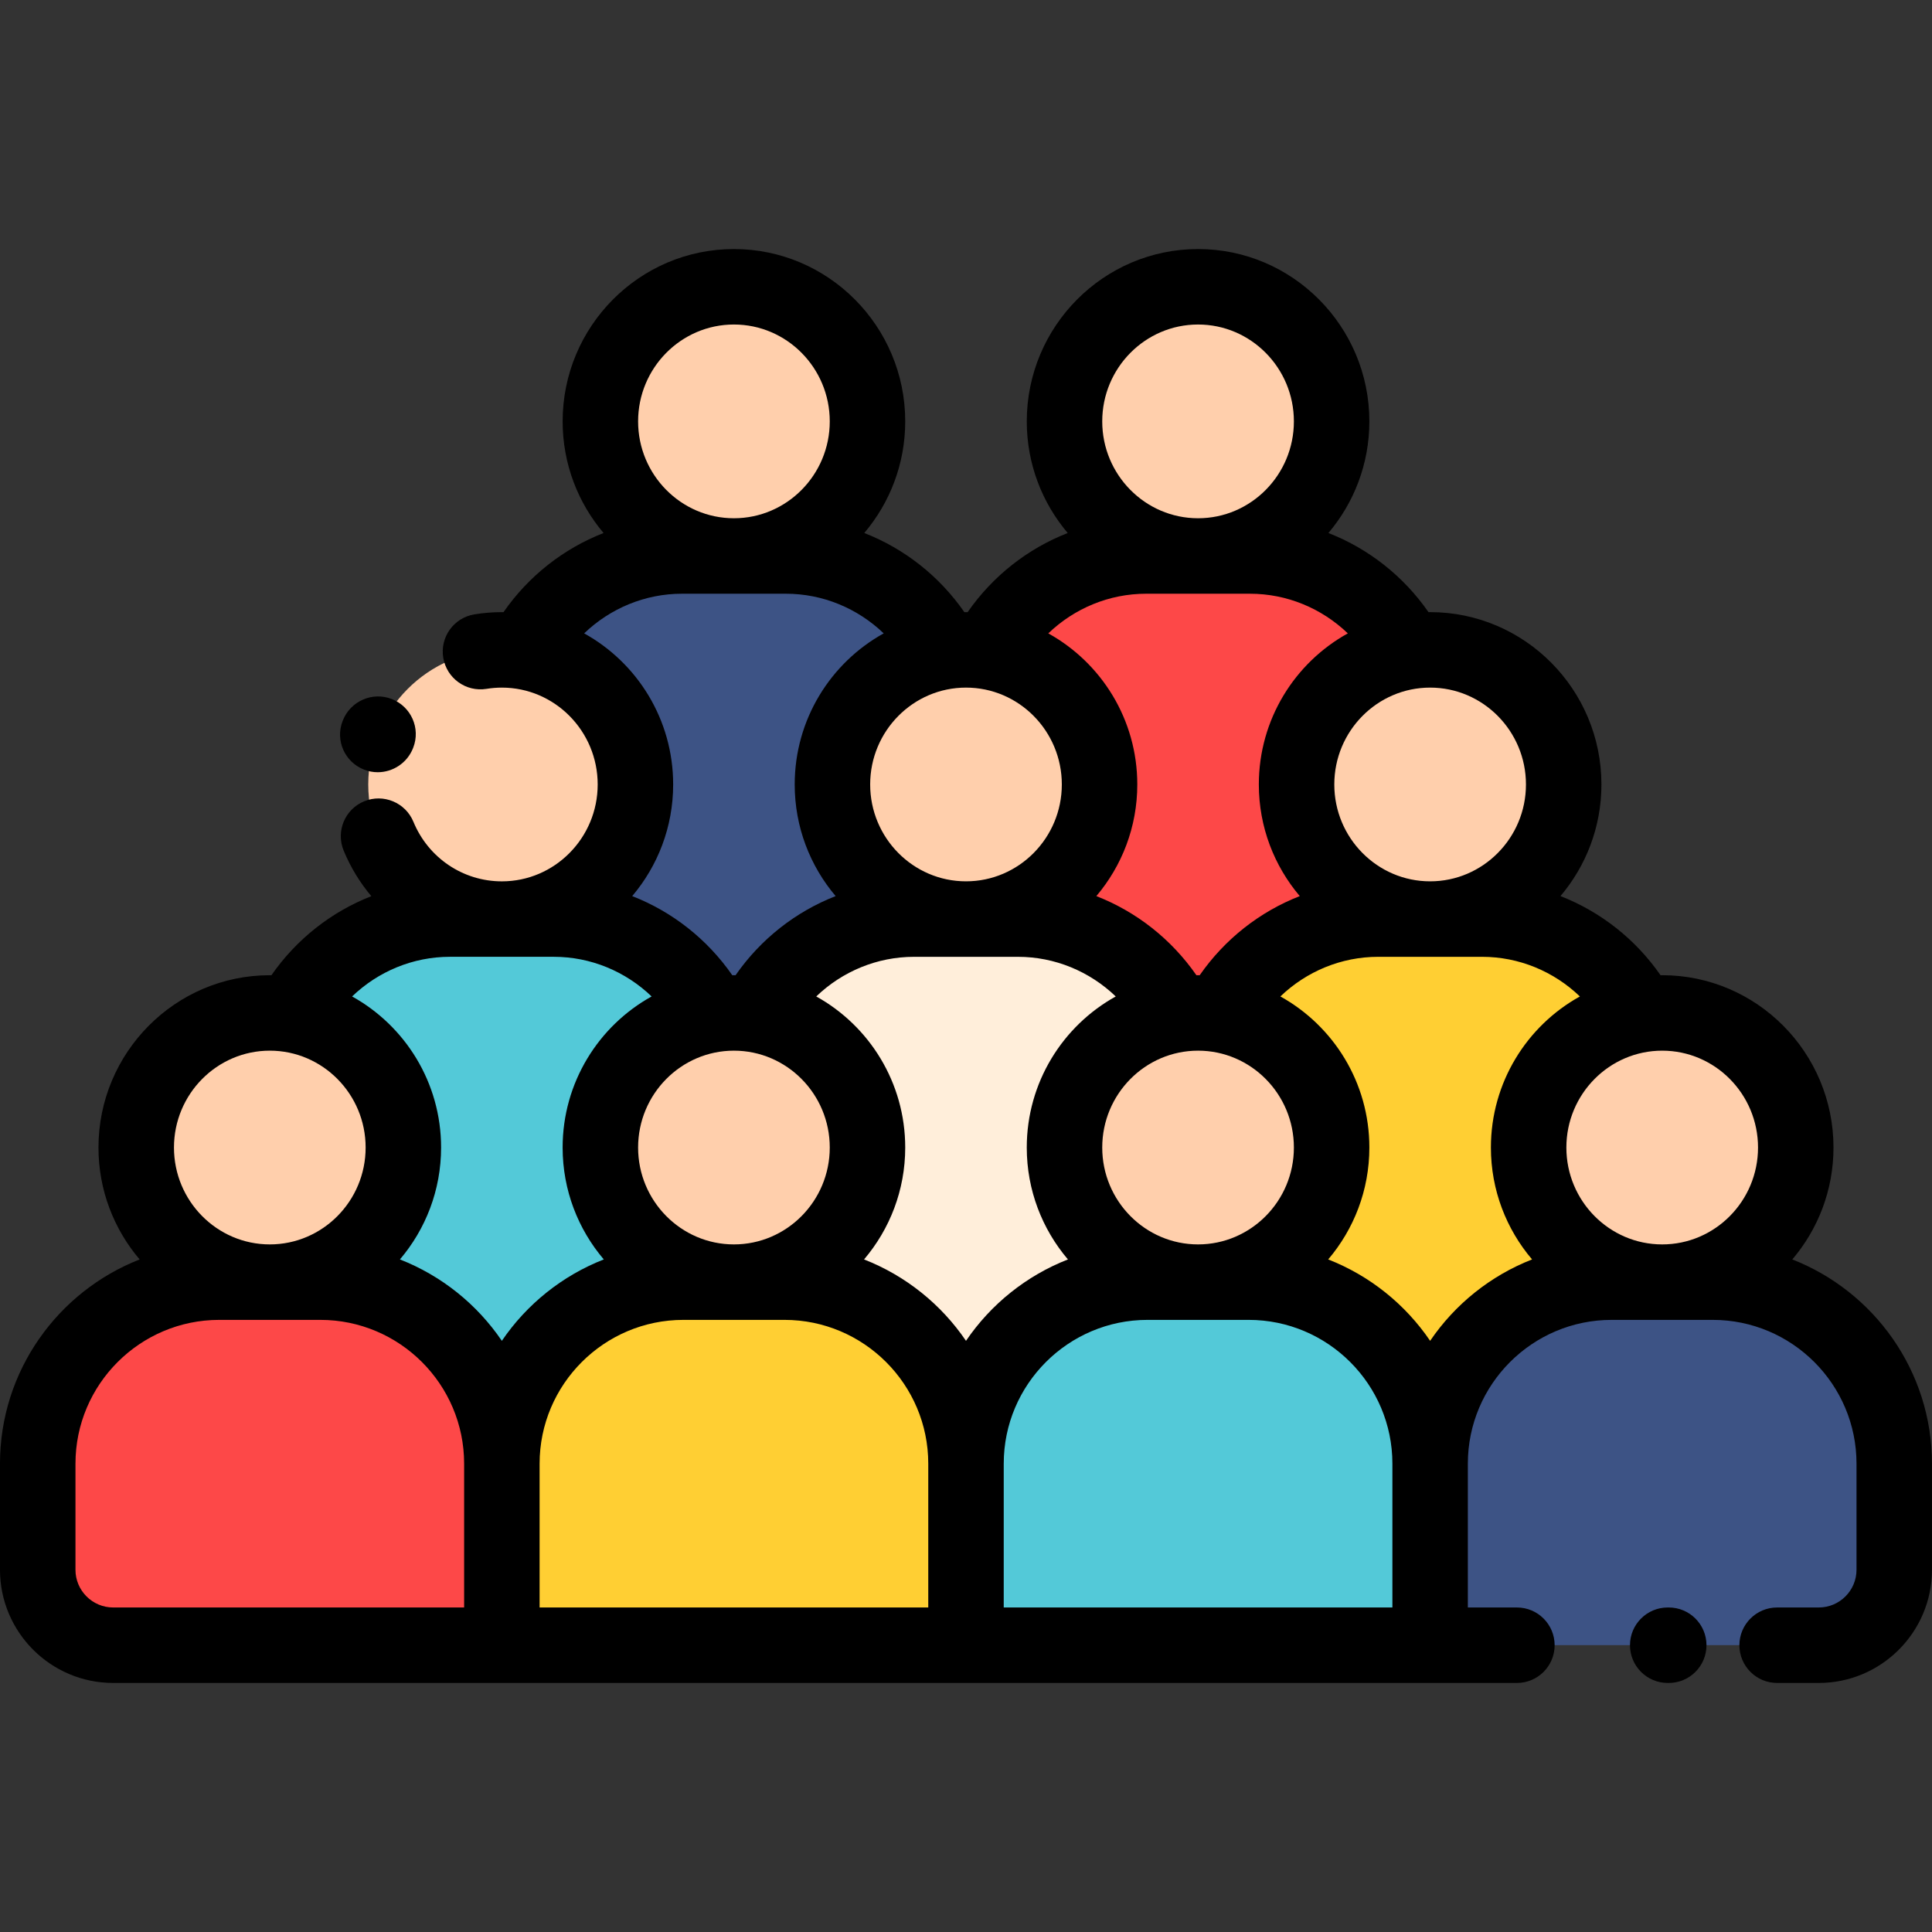
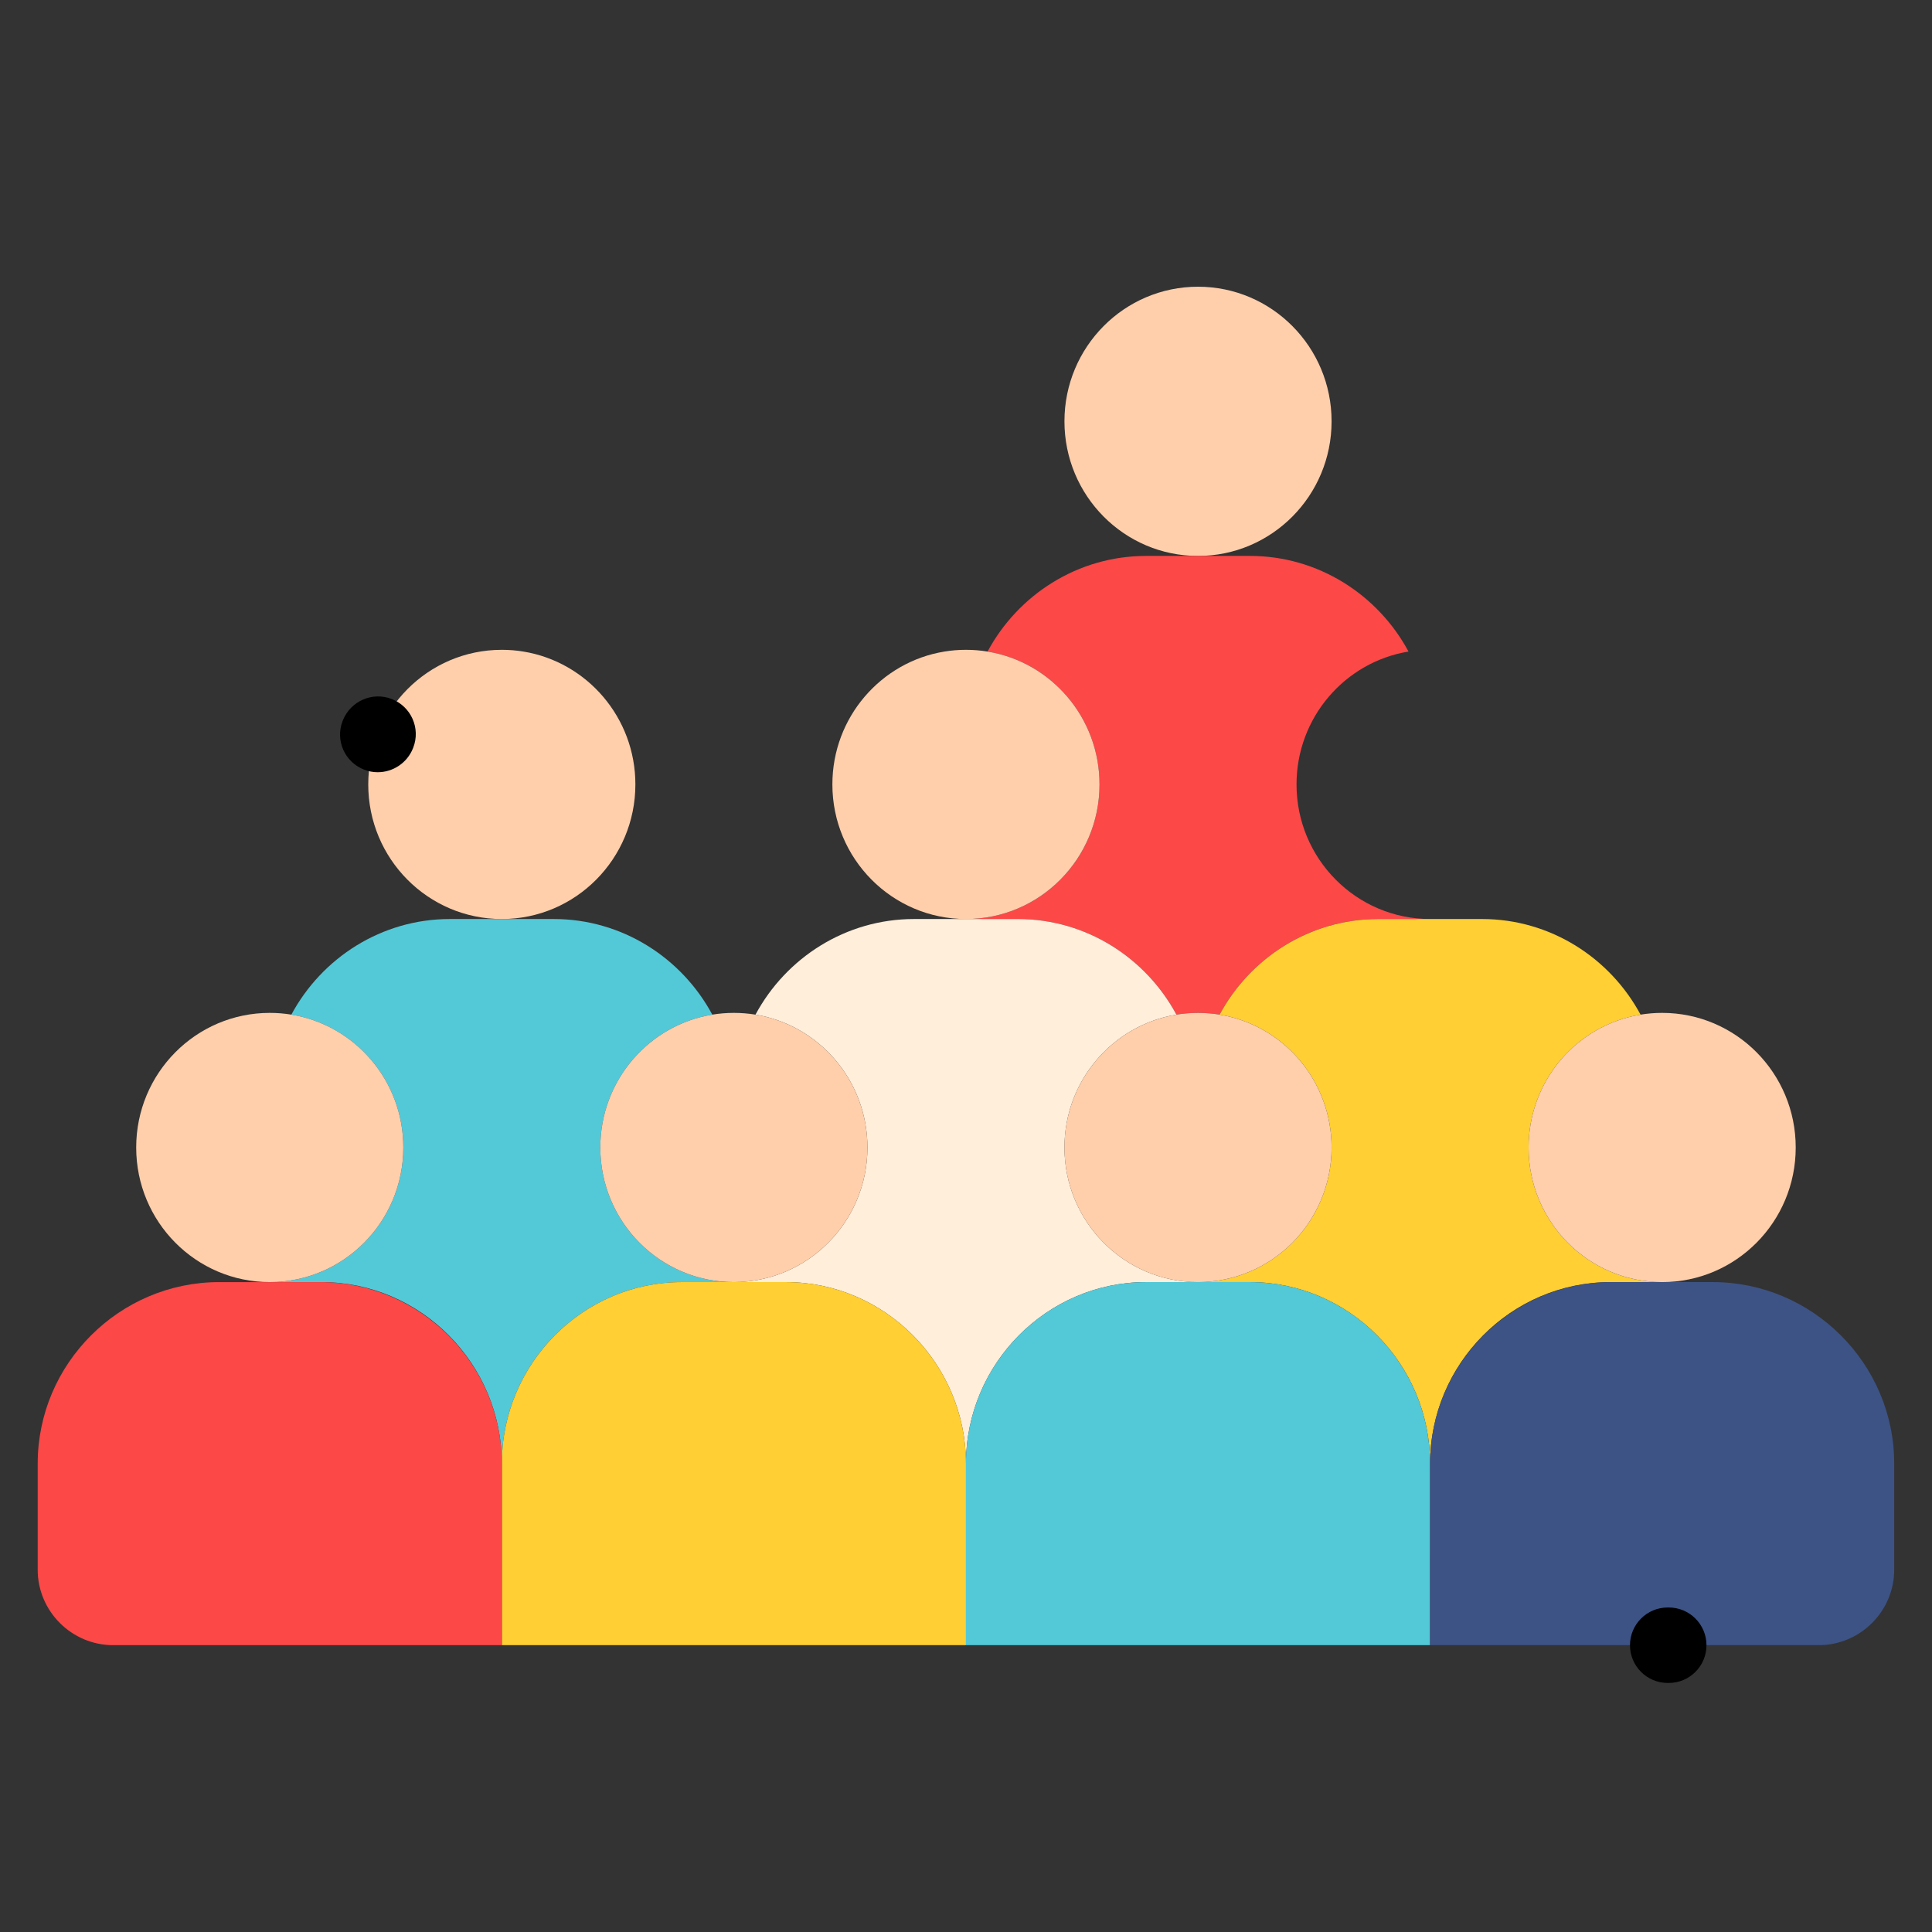
<svg xmlns="http://www.w3.org/2000/svg" viewBox="0 -66 512 512">
  <rect x="0" y="-66" width="512" height="512" fill="#333333" stroke="none" />
  <g fill-rule="evenodd">
-     <path d="m229.883 45.656c0-19.699-15.848-35.672-35.395-35.672-19.551 0-35.398 15.973-35.398 35.672 0 19.703 15.848 35.672 35.398 35.672 19.547 0 35.395-15.969 35.395-35.672zm0 0" fill="#ffcfac" />
    <path d="m352.883 45.656c0-19.699-15.848-35.672-35.395-35.672-19.551 0-35.398 15.973-35.398 35.672 0 19.703 15.848 35.672 35.398 35.672 19.547 0 35.395-15.969 35.395-35.672zm0 0" fill="#ffcfac" />
-     <path d="m250.266 106.672c-8.09-15.059-23.918-25.344-42.016-25.344h-27.527c-18.094 0-33.922 10.285-42.012 25.344 16.824 2.754 29.672 17.469 29.672 35.207 0 19.699-15.848 35.668-35.395 35.668h13.762c18.098 0 33.926 10.289 42.016 25.34 1.863-.305 3.773-.465 5.723-.465s3.859.16 5.723.469c8.09-15.059 23.918-25.344 42.016-25.344h13.762c-19.547 0-35.395-15.973-35.395-35.672-.004-17.734 12.844-32.449 29.672-35.203zm0 0" fill="#3d5385" />
    <path d="m303.723 81.328c-18.098 0-33.922 10.285-42.012 25.344 16.824 2.754 29.672 17.469 29.672 35.207 0 19.699-15.848 35.668-35.398 35.668h13.766c18.098 0 33.922 10.289 42.012 25.34 1.863-.305 3.777-.465 5.723-.465 1.949 0 3.863.16 5.727.469 8.09-15.059 23.914-25.344 42.012-25.344h13.762c-19.547 0-35.395-15.973-35.395-35.672 0-17.734 12.848-32.449 29.676-35.207-8.09-15.055-23.918-25.344-42.016-25.344h-27.527zm0 0" fill="#fd4848" />
    <path d="m168.383 141.879c0-17.738-12.848-32.453-29.672-35.207-1.863-.309-3.777-.465-5.727-.465-19.547 0-35.395 15.973-35.395 35.672 0 19.699 15.848 35.672 35.395 35.672 19.551 0 35.398-15.973 35.398-35.672zm0 0" fill="#ffcfac" />
    <path d="m250.266 106.672c-16.828 2.754-29.676 17.469-29.676 35.207 0 19.699 15.848 35.672 35.398 35.672 19.547 0 35.395-15.973 35.395-35.672 0-17.738-12.848-32.453-29.672-35.207-1.863-.309-3.773-.465-5.723-.465s-3.859.156-5.723.465zm0 0" fill="#ffcfac" />
-     <path d="m373.266 106.672c-16.828 2.754-29.676 17.469-29.676 35.207 0 19.699 15.848 35.672 35.395 35.672 19.551 0 35.398-15.973 35.398-35.672 0-19.703-15.848-35.672-35.398-35.672-1.945 0-3.855.156-5.719.465zm0 0" fill="#ffcfac" />
    <path d="m188.766 202.891c-8.09-15.055-23.918-25.34-42.016-25.34h-27.527c-18.094 0-33.922 10.285-42.012 25.34 16.824 2.754 29.672 17.469 29.672 35.207 0 19.699-15.848 35.672-35.395 35.672h13.762c26.258 0 47.738 21.648 47.738 48.109 0-26.461 21.48-48.109 47.734-48.109h13.766c-19.551 0-35.398-15.973-35.398-35.672 0-17.738 12.848-32.453 29.676-35.207zm0 0" fill="#53c9d8" />
    <path d="m242.223 177.551c-18.094 0-33.922 10.285-42.012 25.336 16.824 2.758 29.672 17.473 29.672 35.207 0 19.703-15.848 35.672-35.395 35.672h13.762c26.254 0 47.738 21.648 47.738 48.109 0-26.461 21.48-48.109 47.734-48.109h13.766c-19.551 0-35.395-15.969-35.395-35.672 0-17.734 12.844-32.449 29.672-35.203-8.09-15.055-23.918-25.344-42.016-25.344h-27.527zm0 0" fill="#ffeeda" />
    <path d="m323.211 202.891c16.824 2.754 29.672 17.469 29.672 35.207 0 19.699-15.848 35.672-35.395 35.672h13.762c26.258 0 47.738 21.648 47.738 48.109 0-26.461 21.48-48.109 47.734-48.109h13.766c-19.551 0-35.398-15.973-35.398-35.672 0-17.738 12.848-32.453 29.676-35.207-8.09-15.055-23.918-25.34-42.016-25.34h-27.527c-18.094 0-33.922 10.285-42.012 25.34zm0 0" fill="#ffcf33" />
    <path d="m71.488 273.766c19.547 0 35.395-15.969 35.395-35.672 0-17.734-12.844-32.449-29.672-35.207-1.863-.305-3.777-.461-5.723-.461-19.551 0-35.395 15.969-35.395 35.668-.004 19.703 15.844 35.672 35.395 35.672zm0 0" fill="#ffcfac" />
    <path d="m159.09 238.098c0 19.699 15.848 35.672 35.398 35.672 19.547 0 35.395-15.973 35.395-35.672 0-17.738-12.848-32.453-29.672-35.207-1.863-.305-3.777-.465-5.723-.465-1.949 0-3.859.16-5.723.465-16.828 2.754-29.676 17.469-29.676 35.207zm0 0" fill="#ffcfac" />
    <path d="m282.09 238.098c0 19.699 15.848 35.672 35.395 35.672 19.551 0 35.398-15.973 35.398-35.672 0-17.738-12.848-32.453-29.672-35.207-1.863-.305-3.777-.465-5.727-.465-1.945 0-3.859.16-5.723.465-16.824 2.754-29.672 17.469-29.672 35.207zm0 0" fill="#ffcfac" />
    <path d="m405.09 238.098c0 19.699 15.848 35.672 35.398 35.672 19.547 0 35.395-15.973 35.395-35.672 0-19.703-15.848-35.672-35.395-35.672-1.949 0-3.859.16-5.723.465-16.828 2.754-29.676 17.469-29.676 35.207zm0 0" fill="#ffcfac" />
    <path d="m378.984 321.875c0-26.461-21.48-48.109-47.734-48.109h-27.527c-26.254 0-47.738 21.648-47.738 48.109v48.109h123zm0 0" fill="#53c9d8" />
    <path d="m255.988 321.875c0-26.461-21.48-48.109-47.738-48.109h-27.527c-26.254 0-47.734 21.648-47.734 48.109v48.109h123zm0 0" fill="#ffcf33" />
    <path d="m29.984 369.984h103v-48.105c0-26.461-21.648-48.109-48.105-48.109h-26.781c-26.461 0-48.109 21.648-48.109 48.109v28.109c0 10.996 8.996 19.996 19.996 19.996zm0 0" fill="#fd4848" />
    <path d="m378.984 369.984h103c11 0 20-9 20-20v-28.109c0-26.461-21.648-48.109-48.105-48.109h-26.785c-26.457 0-48.109 21.648-48.109 48.109zm0 0" fill="#3d5385" />
  </g>
  <path d="m442.234 360h-.27c-5.523 0-10 4.477-10 10s4.477 10 10 10h.27c5.523 0 10-4.477 10-10s-4.477-10-10-10zm0 0" />
-   <path d="m474.984 267.762c6.793-7.984 10.91-18.34 10.91-29.652 0-25.184-20.363-45.672-45.395-45.672-.145 0-.289.012-.434.012-6.656-9.59-15.926-16.844-26.523-20.977 6.758-7.977 10.852-18.305 10.852-29.582 0-25.184-20.363-45.672-45.398-45.672-.141 0-.281.012-.426.012-6.66-9.59-15.93-16.844-26.527-20.977 6.758-7.977 10.852-18.305 10.852-29.582 0-25.184-20.363-45.672-45.395-45.672s-45.395 20.488-45.395 45.672c0 11.277 4.09 21.605 10.848 29.582-10.598 4.133-19.863 11.387-26.523 20.977-.145 0-.285-.008-.43-.008s-.285.008-.43.008c-6.66-9.59-15.93-16.844-26.527-20.977 6.758-7.977 10.852-18.305 10.852-29.582 0-25.184-20.363-45.672-45.395-45.672s-45.395 20.488-45.395 45.672c0 11.277 4.09 21.605 10.848 29.582-10.598 4.133-19.867 11.387-26.523 20.977-.145 0-.285-.008-.43-.008-2.43 0-4.883.199-7.281.59-5.453.895-9.148 6.035-8.254 11.484.891 5.449 6.023 9.145 11.48 8.254 1.34-.219 2.703-.328 4.055-.328 14.004 0 25.395 11.516 25.395 25.672 0 14.152-11.391 25.672-25.395 25.672-10.277 0-19.48-6.199-23.438-15.785-2.105-5.105-7.957-7.535-13.059-5.43-5.105 2.109-7.535 7.957-5.43 13.059 1.848 4.473 4.34 8.527 7.336 12.082-10.578 4.137-19.832 11.383-26.48 20.957-.145 0-.285-.008-.434-.008-25.027 0-45.395 20.488-45.395 45.672 0 11.309 4.117 21.664 10.91 29.652-21.637 8.461-37.012 29.523-37.012 54.125v28.109c0 16.543 13.457 30 30 30h372c5.523 0 10-4.477 10-10s-4.477-10-10-10h-13v-38.109c0-21.012 17.098-38.109 38.109-38.109h26.781c21.012 0 38.109 17.098 38.109 38.109v28.109c0 5.516-4.488 10-10 10h-11.035c-5.523 0-10 4.477-10 10s4.477 10 10 10h11.035c16.543 0 30-13.457 30-30v-28.109c0-24.602-15.375-45.664-37.016-54.129zm-9.09-29.652c0 14.156-11.391 25.672-25.395 25.672s-25.395-11.516-25.395-25.672 11.391-25.672 25.395-25.672 25.395 11.516 25.395 25.672zm-61.5-96.215c0 14.152-11.391 25.668-25.395 25.668s-25.395-11.516-25.395-25.668c0-14.156 11.391-25.672 25.395-25.672s25.395 11.516 25.395 25.672zm-86.895-121.895c14.004 0 25.395 11.516 25.395 25.672 0 14.152-11.391 25.672-25.395 25.672s-25.395-11.52-25.395-25.672c0-14.156 11.391-25.672 25.395-25.672zm-13.762 71.344h27.523c9.785 0 19.008 3.867 25.926 10.508-14.043 7.773-23.582 22.805-23.582 40.043 0 11.277 4.09 21.605 10.848 29.582-10.598 4.133-19.863 11.383-26.523 20.973-.145 0-.285-.012-.43-.012s-.289.012-.434.012c-6.656-9.59-15.926-16.84-26.523-20.973 6.758-7.977 10.852-18.305 10.852-29.582 0-17.238-9.543-32.27-23.586-40.043 6.922-6.641 16.141-10.508 25.93-10.508zm13.762 172.438c-14.004 0-25.395-11.516-25.395-25.672s11.391-25.672 25.395-25.672 25.395 11.516 25.395 25.672-11.391 25.672-25.395 25.672zm-61.5 25.555c-6.566-9.672-15.977-17.258-27.016-21.574 6.793-7.984 10.91-18.34 10.91-29.652 0-17.23-9.539-32.266-23.582-40.039 6.918-6.641 16.141-10.504 25.926-10.504h27.523c9.785 0 19.008 3.863 25.926 10.504-14.043 7.773-23.582 22.805-23.582 40.039 0 11.312 4.117 21.668 10.91 29.652-11.039 4.316-20.449 11.902-27.016 21.574zm-86.895-51.227c0-14.156 11.391-25.672 25.395-25.672s25.395 11.516 25.395 25.672-11.391 25.672-25.395 25.672-25.395-11.516-25.395-25.672zm86.895-121.887c14.004 0 25.395 11.516 25.395 25.672 0 14.152-11.391 25.668-25.395 25.668s-25.395-11.516-25.395-25.672c0-14.152 11.391-25.668 25.395-25.668zm-61.5-96.223c14.004 0 25.395 11.516 25.395 25.672 0 14.152-11.391 25.672-25.395 25.672s-25.395-11.52-25.395-25.672c0-14.156 11.391-25.672 25.395-25.672zm-39.691 81.852c6.922-6.641 16.141-10.508 25.93-10.508h27.523c9.789 0 19.008 3.867 25.93 10.508-14.047 7.773-23.586 22.805-23.586 40.043 0 11.277 4.09 21.605 10.848 29.582-10.594 4.133-19.863 11.383-26.523 20.973-.145 0-.285-.012-.43-.012s-.289.012-.434.012c-6.656-9.59-15.926-16.84-26.523-20.973 6.758-7.977 10.852-18.305 10.852-29.582 0-17.238-9.539-32.27-23.586-40.043zm-35.57 85.711h27.523c9.785 0 19.008 3.867 25.926 10.508-14.043 7.773-23.586 22.805-23.586 40.039 0 11.312 4.117 21.668 10.91 29.652-11.035 4.316-20.445 11.902-27.016 21.574-6.566-9.676-15.977-17.258-27.012-21.574 6.793-7.984 10.91-18.34 10.91-29.652 0-17.234-9.543-32.266-23.586-40.039 6.922-6.641 16.145-10.508 25.93-10.508zm-47.738 24.875c14.004 0 25.395 11.516 25.395 25.672s-11.391 25.672-25.395 25.672-25.395-11.516-25.395-25.672 11.391-25.672 25.395-25.672zm-51.5 137.562v-28.109c0-21.012 17.098-38.109 38.109-38.109h26.781c21.012 0 38.109 17.098 38.109 38.109v38.109h-93c-5.516 0-10-4.484-10-10zm123-28.109c0-21.012 17.098-38.109 38.109-38.109h26.781c21.012 0 38.109 17.098 38.109 38.109v38.109h-103zm123 0c0-21.012 17.098-38.109 38.109-38.109h26.781c21.012 0 38.109 17.098 38.109 38.109v38.109h-103zm113-32.555c-6.566-9.672-15.977-17.258-27.016-21.574 6.793-7.984 10.91-18.34 10.91-29.652 0-17.23-9.539-32.266-23.582-40.039 6.918-6.641 16.141-10.504 25.926-10.504h27.523c9.785 0 19.008 3.863 25.926 10.504-14.043 7.773-23.582 22.805-23.582 40.039 0 11.312 4.117 21.668 10.91 29.652-11.039 4.316-20.449 11.902-27.016 21.574zm0 0" />
  <path d="m96.465 137.957c1.191.473 2.426.691 3.637.691 3.992 0 7.777-2.414 9.34-6.34l.062-.156c2.004-5.133-.539-10.871-5.664-12.895-5.125-2.023-10.938.527-12.977 5.648l-.062.156c-2.004 5.133.539 10.871 5.664 12.895zm0 0" />
</svg>